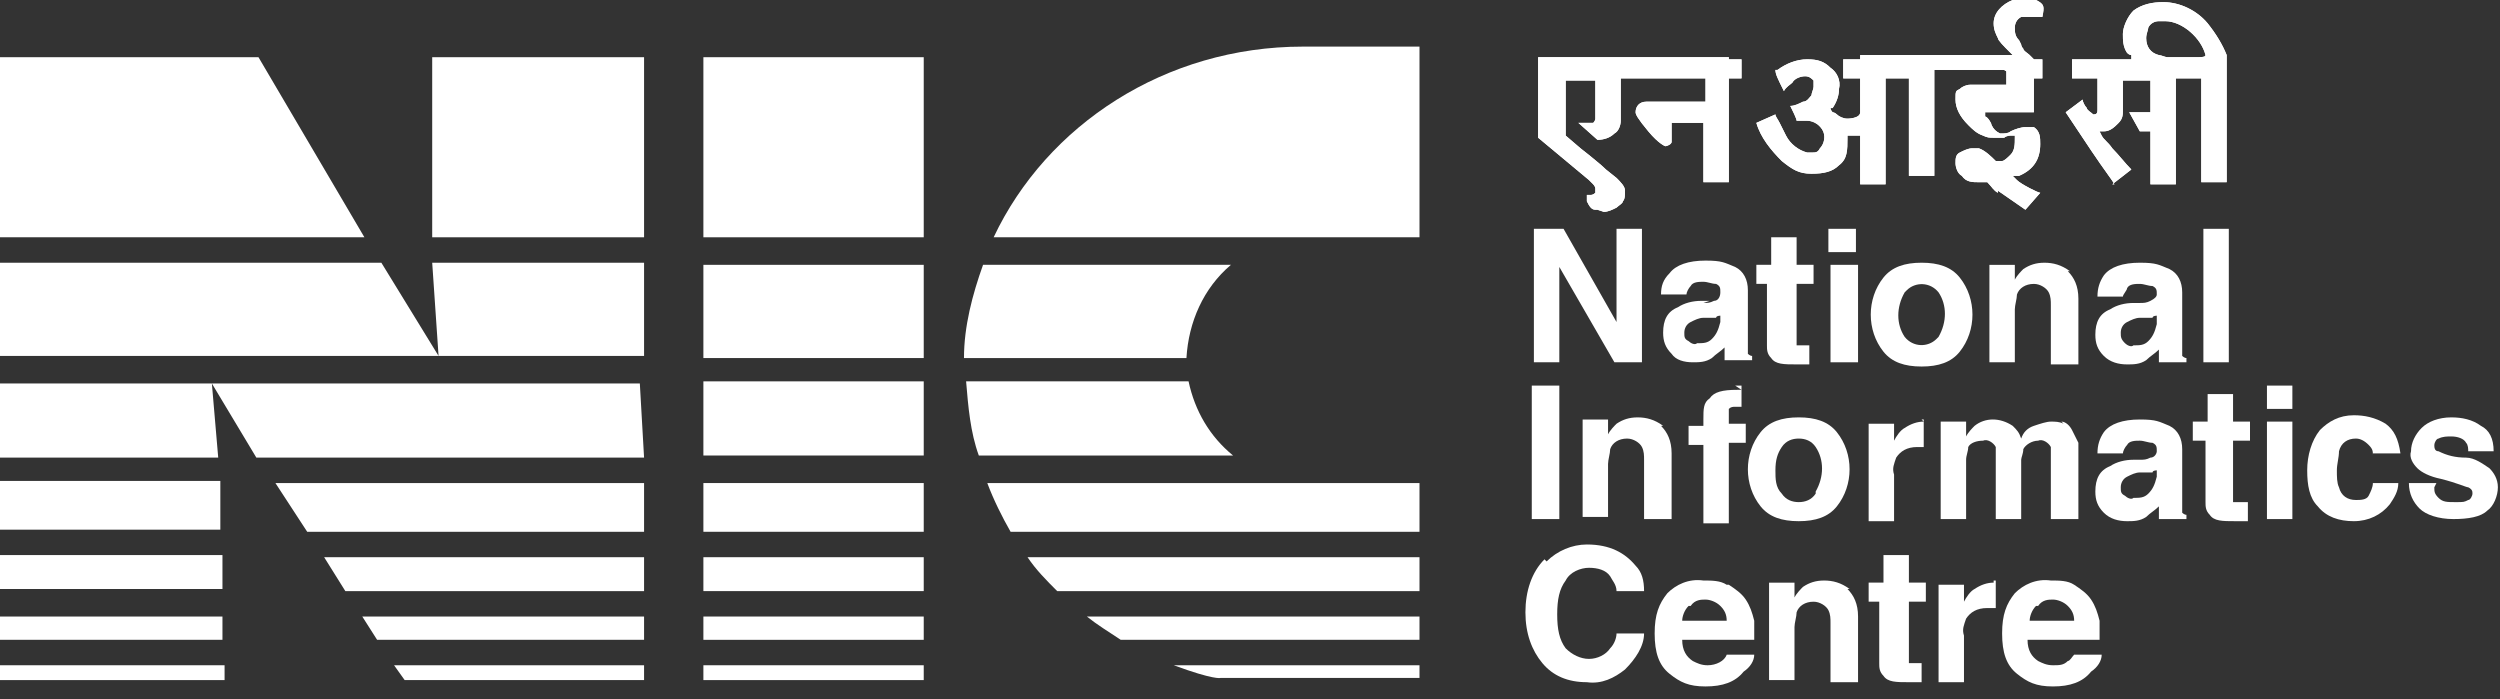
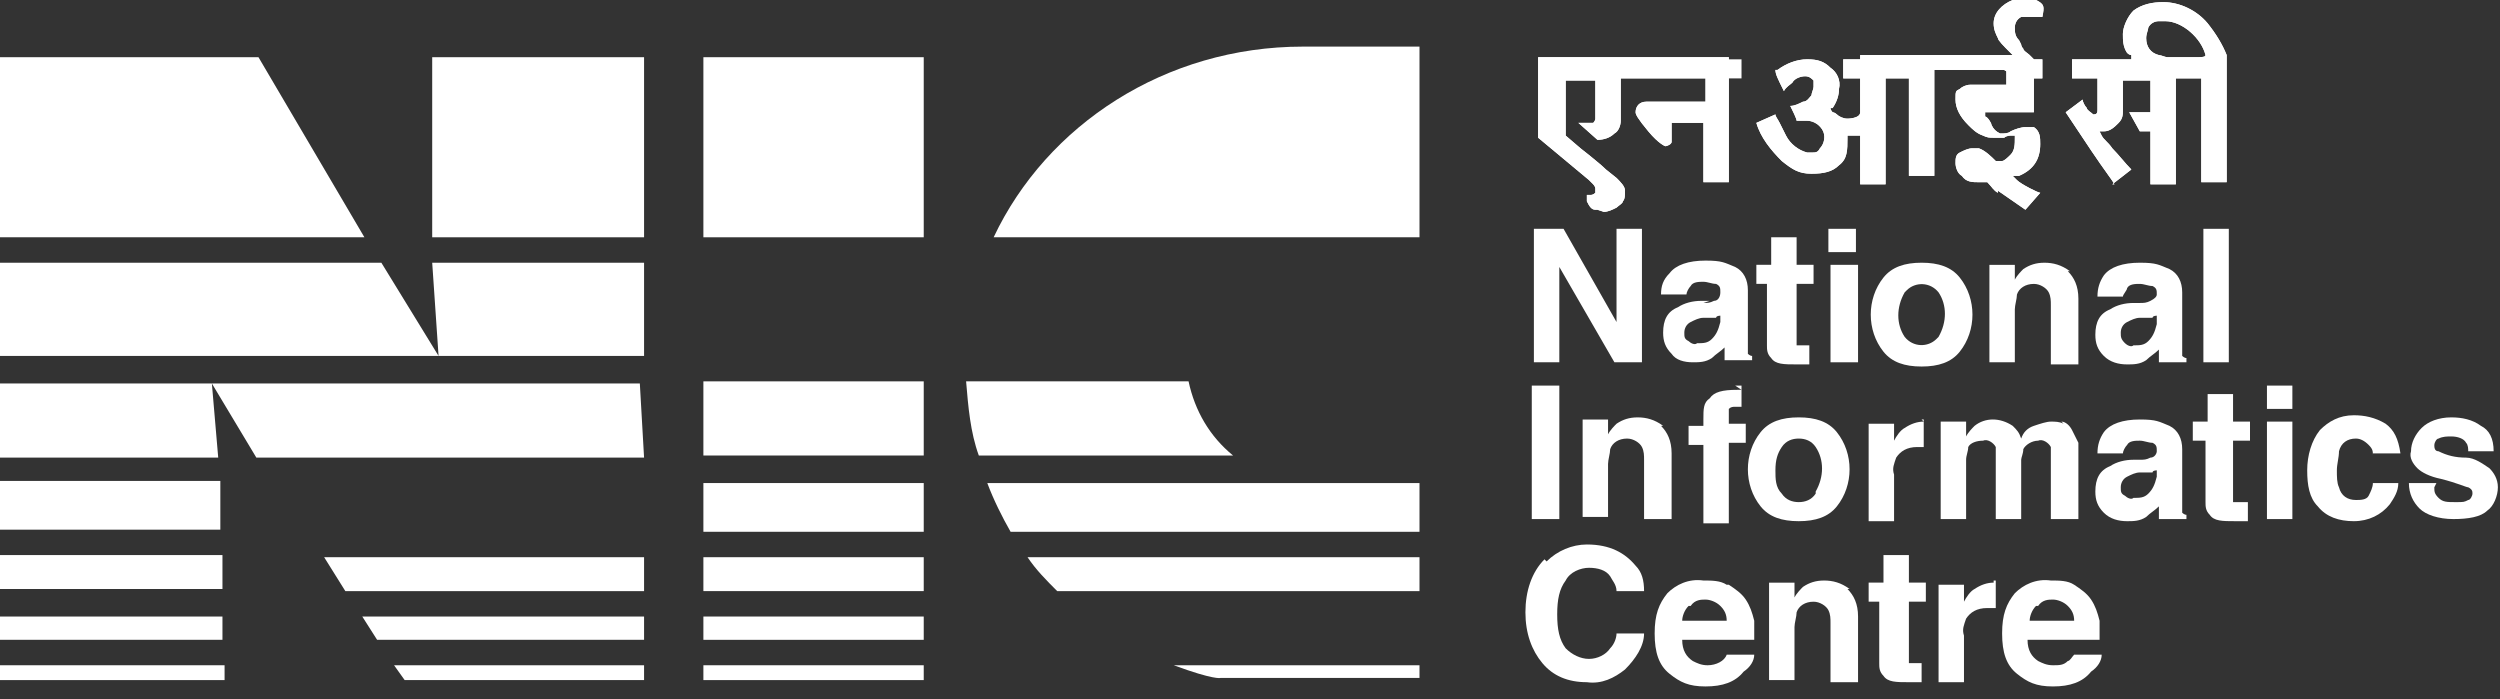
<svg xmlns="http://www.w3.org/2000/svg" id="Layer_1" data-name="Layer 1" version="1.1" viewBox="0 0 118 33">
  <rect x="0" y="0" width="118" height="33" fill="#333333" stroke="none" />
  <defs>
    <style>
      .cls-1 {
        fill: #fff;
        stroke-width: 0px;
      }
    </style>
  </defs>
  <path class="cls-1" d="M10.6,31.4H0v.7h10.6v-.7Z" />
  <path class="cls-1" d="M0,30.2v-1.1h10.5v1.1c0,0-10.5,0-10.5,0Z" />
  <path class="cls-1" d="M0,27.8v-1.6h10.5v1.6s-10.5,0-10.5,0Z" />
  <path class="cls-1" d="M0,25v-2.3h10.4v2.3c0,0-10.4,0-10.4,0Z" />
  <path class="cls-1" d="M0,21.6v-3.5h30.2l.2,3.5H12.1l-2.1-3.5.3,3.5H0Z" />
  <path class="cls-1" d="M0,16.8v-4.4h18l2.7,4.4-.3-4.4h10v4.4H0Z" />
  <path class="cls-1" d="M0,11.2V2.7h12.2s5,8.5,5,8.5H0Z" />
  <path class="cls-1" d="M30.4,2.7h-10v8.5h10V2.7Z" />
-   <path class="cls-1" d="M30.4,22.8v2.3h-15.9l-1.5-2.3h17.4Z" />
  <path class="cls-1" d="M30.4,26.3v1.6h-14.1l-1-1.6h15.1Z" />
  <path class="cls-1" d="M30.4,29.1v1.1h-12.6l-.7-1.1h13.3Z" />
  <path class="cls-1" d="M30.4,31.4v.7h-11.3l-.5-.7h11.7Z" />
  <path class="cls-1" d="M43.6,31.4h-10.4v.7h10.4v-.7Z" />
  <path class="cls-1" d="M43.6,29.1h-10.4v1.1h10.4v-1.1Z" />
  <path class="cls-1" d="M43.6,26.3h-10.4v1.6h10.4v-1.6Z" />
  <path class="cls-1" d="M43.6,22.8h-10.4v2.3h10.4v-2.3Z" />
  <path class="cls-1" d="M43.6,18h-10.4v3.5h10.4v-3.5Z" />
-   <path class="cls-1" d="M43.6,12.5h-10.4v4.4h10.4v-4.4Z" />
  <path class="cls-1" d="M43.6,2.7h-10.4v8.5h10.4V2.7Z" />
  <path class="cls-1" d="M61.5,2.2h5.5v9h-20.1c2.5-5.3,8.1-9,14.6-9Z" />
-   <path class="cls-1" d="M58.1,12.5c-1.3,1.1-2,2.7-2.1,4.4h-10.5c0-1.5.4-3,.9-4.4h11.7Z" />
  <path class="cls-1" d="M56.1,18c.3,1.4,1,2.6,2.1,3.5h-12c-.4-1.1-.5-2.3-.6-3.5h10.5Z" />
  <path class="cls-1" d="M67,22.8v2.3h-19.3c-.4-.7-.8-1.5-1.1-2.3h20.4Z" />
  <path class="cls-1" d="M67,26.3v1.6h-17.1c-.5-.5-1-1-1.4-1.6h18.5,0Z" />
-   <path class="cls-1" d="M67,29.1v1.1h-14.1c-.6-.4-1.1-.7-1.6-1.1h15.7,0Z" />
  <path class="cls-1" d="M67,31.4v.6h-9.4s-.3.1-2.2-.6h11.6Z" />
  <path class="cls-1" d="M72.4,10.8h1.4l2.5,4.4v-4.4h1.2v6.3h-1.3l-2.6-4.5v4.5h-1.2v-6.3Z" />
  <path class="cls-1" d="M80.4,14.3c.2,0,.3,0,.5-.1.2,0,.3-.2.3-.4,0-.2,0-.3-.2-.4-.2,0-.4-.1-.6-.1-.2,0-.5,0-.6.2-.1.1-.2.3-.2.4h-1.2c0-.4.1-.7.4-1,.3-.4.9-.6,1.7-.6s.9.1,1.4.3c.4.2.6.6.6,1.1v2.7c0,.1,0,.2,0,.3,0,0,.1.1.2.1v.2h-1.3c0,0,0-.2,0-.3,0,0,0-.2,0-.3-.2.2-.4.3-.6.5-.3.2-.6.2-.9.2-.4,0-.8-.1-1-.4-.3-.3-.4-.6-.4-1,0-.6.2-1,.7-1.2.3-.2.7-.3,1.1-.3h.4c0,0,0,0,0,0ZM81.2,14.9s-.2,0-.2.1c-.1,0-.2,0-.3,0h-.3c-.2,0-.4.1-.6.2-.2.1-.3.3-.3.5,0,.2,0,.3.2.4.1.1.3.2.4.1.3,0,.5,0,.7-.2.2-.2.3-.4.4-.8v-.5h0Z" />
  <path class="cls-1" d="M82.9,13.4v-.9h.7v-1.3h1.2v1.3h.8v.9h-.8v2.5c0,.2,0,.3,0,.4,0,0,.2,0,.4,0h.2v.9h-.6c-.6,0-1,0-1.2-.3-.2-.2-.2-.4-.2-.6v-2.9h-.7,0Z" />
  <path class="cls-1" d="M87.6,11.9h-1.3v-1.1h1.3v1.1ZM86.4,12.5h1.3v4.6h-1.3v-4.6Z" />
  <path class="cls-1" d="M92.5,16.6c-.4.5-1,.7-1.8.7s-1.4-.2-1.8-.7c-.8-1-.8-2.5,0-3.5.4-.5,1-.7,1.8-.7s1.4.2,1.8.7c.8,1,.8,2.5,0,3.5ZM91.5,15.9c.4-.7.4-1.5,0-2.1-.4-.5-1.1-.5-1.5-.1,0,0,0,0-.1.1-.4.7-.4,1.5,0,2.1.4.5,1.1.5,1.5.1,0,0,0,0,.1-.1Z" />
  <path class="cls-1" d="M97.6,12.8c.3.3.5.7.5,1.3v3.1h-1.3v-2.8c0-.2,0-.4-.1-.6-.1-.2-.4-.4-.7-.4-.4,0-.7.2-.8.5,0,.2-.1.5-.1.7v2.5h-1.2v-4.6h1.2v.7c.1-.2.3-.4.4-.5.3-.2.6-.3,1-.3s.8.1,1.2.4" />
  <path class="cls-1" d="M101,14.3c.2,0,.3,0,.5-.1s.3-.2.3-.3c0-.2,0-.3-.2-.4-.2,0-.4-.1-.6-.1-.2,0-.5,0-.6.2,0,.1-.2.3-.2.4h-1.2c0-.4.1-.7.3-1,.3-.4.9-.6,1.7-.6s.9.1,1.4.3c.4.2.6.6.6,1.1v2.7c0,.1,0,.2,0,.3,0,0,.1.1.2.1v.2h-1.3c0,0,0-.2,0-.3,0,0,0-.2,0-.3-.2.2-.4.3-.6.5-.3.2-.6.2-.9.2-.4,0-.8-.1-1.1-.4-.3-.3-.4-.6-.4-1,0-.6.2-1,.7-1.2.3-.2.7-.3,1.1-.3h.4c0,0,0,0,0,0ZM101.8,14.9s-.2,0-.2.1c-.1,0-.2,0-.3,0h-.3c-.2,0-.4.1-.6.2-.2.1-.3.3-.3.5,0,.2,0,.3.2.5.1.1.3.2.4.1.3,0,.5,0,.7-.2.2-.2.3-.4.4-.8v-.5h0Z" />
  <path class="cls-1" d="M105.2,10.8h-1.2v6.3h1.2v-6.3Z" />
  <path class="cls-1" d="M73.6,18.2h-1.3v6.3h1.3v-6.3Z" />
  <path class="cls-1" d="M78.4,20.1c.3.3.5.7.5,1.3v3.1h-1.3v-2.8c0-.2,0-.4-.1-.6-.1-.2-.4-.4-.7-.4-.4,0-.7.2-.8.5,0,.2-.1.5-.1.7v2.5h-1.2v-4.6h1.2v.7c.1-.2.3-.4.4-.5.3-.2.6-.3,1-.3.4,0,.8.1,1.2.4Z" />
  <path class="cls-1" d="M81.9,18.2h.3v1s-.2,0-.3,0c-.1,0-.2,0-.3.1,0,0,0,.2,0,.3v.4h.8v.9h-.8v3.8h-1.2v-3.7h-.7v-.9h.7v-.3c0-.5,0-.8.3-1,.2-.3.6-.4,1.3-.4h.2" />
  <path class="cls-1" d="M86.7,23.9c-.4.5-1,.7-1.8.7s-1.4-.2-1.8-.7c-.8-1-.8-2.5,0-3.5.4-.5,1-.7,1.8-.7s1.4.2,1.8.7c.8,1,.8,2.5,0,3.5ZM85.7,23.2c.4-.7.4-1.5,0-2.1-.2-.3-.5-.4-.8-.4-.3,0-.6.1-.8.4-.2.3-.3.6-.3,1.1,0,.4,0,.8.3,1.1.2.3.5.4.8.4s.6-.1.8-.4" />
  <path class="cls-1" d="M90.7,19.8h.1v1.3s-.2,0-.2,0h-.1c-.5,0-.8.2-1,.5-.1.3-.2.5-.1.8v2.2h-1.2v-4.6h1.2v.8c.1-.2.3-.5.5-.6.3-.2.6-.3.9-.3h0" />
  <path class="cls-1" d="M97.3,19.9c.2,0,.4.2.5.4.1.2.2.4.3.6,0,.2,0,.5,0,.7v2.9h-1.3v-3c0-.2,0-.3,0-.4-.1-.2-.4-.4-.6-.3-.3,0-.6.2-.7.4,0,.2-.1.4-.1.5v2.8h-1.2v-2.8c0-.2,0-.4,0-.6-.1-.2-.4-.4-.6-.3-.3,0-.6.1-.7.3,0,.2-.1.4-.1.6v2.8h-1.2v-4.6h1.2v.7c.1-.2.3-.4.4-.5.5-.4,1.2-.4,1.8,0,.2.2.3.3.4.6.1-.3.3-.5.6-.6.3-.1.6-.2.8-.2s.4,0,.6.1" />
  <path class="cls-1" d="M101,21.7c.2,0,.3,0,.5-.1.2,0,.3-.2.3-.3,0-.2,0-.3-.2-.4-.2,0-.4-.1-.6-.1-.2,0-.5,0-.6.2-.1.1-.2.3-.2.4h-1.2c0-.4.1-.7.3-1,.3-.4.9-.6,1.7-.6s.9.1,1.4.3c.4.2.6.6.6,1.1v2.7c0,.1,0,.2,0,.3,0,0,.1.1.2.1v.2h-1.3c0,0,0-.2,0-.3,0,0,0-.2,0-.3-.2.2-.4.3-.6.5-.3.2-.6.2-.9.2-.4,0-.8-.1-1.1-.4-.3-.3-.4-.6-.4-1,0-.6.2-1,.7-1.2.3-.2.7-.3,1.1-.3h.4c0,0,0,0,0,0ZM101.8,22.2s-.2,0-.2.1c-.1,0-.2,0-.3,0h-.3c-.2,0-.4.1-.6.2-.2.1-.3.3-.3.5,0,.2,0,.3.2.4.1.1.3.2.4.1.3,0,.5,0,.7-.2.2-.2.3-.4.4-.8v-.5h0Z" />
  <path class="cls-1" d="M103.5,20.8v-.9h.7v-1.3h1.2v1.3h.8v.9h-.8v2.5c0,.2,0,.3,0,.4,0,0,.2,0,.5,0h.2v.9h-.6c-.6,0-1,0-1.2-.3-.2-.2-.2-.4-.2-.6v-2.9h-.7Z" />
  <path class="cls-1" d="M108.2,19.3h-1.2v-1.1h1.2v1.1ZM107,19.9h1.2v4.6h-1.2v-4.6Z" />
  <path class="cls-1" d="M112,21.5c0-.2,0-.3-.2-.5-.2-.2-.4-.3-.6-.3-.4,0-.7.2-.8.6,0,.3-.1.6-.1.9,0,.3,0,.6.1.8.1.4.4.6.8.6.2,0,.5,0,.6-.2.1-.2.2-.4.2-.6h1.2c0,.4-.2.7-.4,1-.4.5-1,.8-1.7.8s-1.3-.2-1.7-.7c-.4-.4-.5-1-.5-1.7s.2-1.4.6-1.9c.4-.4.9-.7,1.6-.7.5,0,1,.1,1.5.4.4.3.6.7.7,1.4h-1.3Z" />
  <path class="cls-1" d="M114.9,23c0,.2,0,.3.2.5.2.2.4.2.8.2s.4,0,.6-.1c.1,0,.2-.2.2-.3s0-.2-.2-.3c-.1,0-.5-.2-1.3-.4-.5-.1-.9-.3-1.1-.5-.2-.2-.4-.5-.3-.8,0-.4.2-.8.5-1.1.3-.3.8-.5,1.4-.5.5,0,1,.1,1.4.4.4.2.6.6.6,1.2h-1.2c0-.1,0-.3-.1-.4-.1-.2-.4-.3-.7-.3-.2,0-.4,0-.6.1-.1,0-.2.2-.2.3s0,.3.2.3c.4.2.8.3,1.3.3.4,0,.8.3,1.1.5.2.2.4.5.4.9,0,.4-.2.9-.5,1.1-.3.3-.9.4-1.6.4s-1.3-.2-1.6-.5c-.3-.3-.5-.7-.5-1.2h1.3Z" />
  <path class="cls-1" d="M73,26.5c.5-.5,1.2-.8,1.9-.8,1.1,0,1.8.4,2.3,1,.3.3.4.7.4,1.2h-1.3c0-.3-.2-.5-.3-.7-.2-.3-.6-.4-1-.4s-.9.2-1.1.6c-.3.4-.4.9-.4,1.6s.1,1.2.4,1.6c.3.3.7.5,1.1.5.4,0,.8-.2,1-.5.2-.2.3-.5.3-.7h1.3c0,.6-.4,1.2-.9,1.7-.5.4-1.1.7-1.8.6-.9,0-1.6-.3-2.1-.9-.5-.6-.8-1.4-.8-2.4s.3-1.9.9-2.5" />
  <path class="cls-1" d="M81.6,27.6c.3.2.6.4.8.7.2.3.3.6.4,1,0,.3,0,.6,0,.9h-3.4c0,.5.2.8.5,1,.2.1.4.2.7.2.4,0,.8-.2.9-.5h1.3c0,.3-.2.6-.5.8-.4.5-1,.7-1.8.7s-1.2-.2-1.7-.6c-.5-.4-.7-1-.7-1.9s.2-1.4.6-1.9c.4-.4,1-.7,1.7-.6.4,0,.8,0,1.1.2M79.7,28.6c-.2.2-.3.5-.3.7h2.1c0-.3-.1-.5-.3-.7-.2-.2-.5-.3-.7-.3s-.5,0-.7.3Z" />
  <path class="cls-1" d="M87.2,27.8c.3.3.5.7.5,1.3v3.1h-1.3v-2.8c0-.2,0-.4-.1-.6-.1-.2-.4-.4-.7-.4-.4,0-.7.2-.8.5,0,.2-.1.5-.1.7v2.5h-1.2v-4.6h1.2v.7c.1-.2.3-.4.4-.5.3-.2.6-.3,1-.3.4,0,.8.1,1.2.4" />
  <path class="cls-1" d="M88.2,28.4v-.9h.7v-1.3h1.2v1.3h.8v.9h-.8v2.5c0,.1,0,.2,0,.4,0,0,.2,0,.4,0h.2v.9h-.6c-.6,0-1,0-1.2-.3-.2-.2-.2-.4-.2-.6v-2.9h-.7Z" />
  <path class="cls-1" d="M94.1,27.4h.1v1.3s-.2,0-.2,0h-.2c-.5,0-.8.2-1,.5-.1.3-.2.5-.1.8v2.2h-1.2v-4.6h1.2v.8c.1-.2.3-.5.5-.6.3-.2.6-.3.9-.3h0" />
  <path class="cls-1" d="M97.9,27.6c.3.2.6.4.8.7.2.3.3.6.4,1,0,.3,0,.6,0,.9h-3.4c0,.5.2.8.5,1,.2.1.4.2.7.2s.5,0,.7-.2c.1,0,.2-.2.3-.3h1.3c0,.3-.2.6-.5.8-.4.5-1,.7-1.8.7s-1.2-.2-1.7-.6-.7-1-.7-1.9.2-1.4.6-1.9c.4-.4,1-.7,1.7-.6.4,0,.8,0,1.1.2M96.1,28.6c-.2.2-.3.5-.3.7h2.1c0-.3-.1-.5-.3-.7-.2-.2-.5-.3-.7-.3s-.5,0-.7.3Z" />
  <path class="cls-1" d="M99.8,8.7c-.1-.2-.5-.7-1.1-1.6-.4-.6-.8-1.2-1.2-1.8l.8-.6c0,.1.1.3.2.4,0,.1.2.2.3.3h0c.1,0,.2,0,.2-.2,0,0,0-.1,0-.2v-1.3h-1.2v-.9h2.8v-.2c-.1,0-.2-.1-.2-.1-.2-.3-.2-.6-.2-.9s.2-.8.5-1.1c.4-.3.9-.4,1.4-.4.8,0,1.6.4,2.1,1,.4.5.7,1,.9,1.5v6h-1.2V3.7h-1.2v5h-1.2v-2.5h-.5l-.5-.9h1v-1.5h-1.3v1.4c0,.2,0,.4-.2.6-.2.2-.4.4-.7.4h-.2s.1.2.1.2c.1.2.3.3.5.6.3.3.6.7.9,1l-.9.7h0ZM102.1,1h-.2c-.2,0-.4.1-.5.3,0,.1-.1.3-.1.5,0,.4.2.7.6.8.1,0,.3.1.4.1h1.3c.3,0,.5,0,.5-.1h0c-.2-.8-1.1-1.6-1.9-1.6" />
  <path class="cls-1" d="M99.8,8.7c-.1-.2-.5-.7-1.1-1.6-.4-.6-.8-1.2-1.2-1.8l.8-.6c0,.1.1.3.2.4,0,.1.2.2.3.3h0c.1,0,.2,0,.2-.2,0,0,0-.1,0-.2v-1.3h-1.2v-.9h2.8v-.2c-.1,0-.2-.1-.2-.1-.2-.3-.2-.6-.2-.9s.2-.8.5-1.1c.4-.3.9-.4,1.4-.4.8,0,1.6.4,2.1,1,.4.5.7,1,.9,1.5v6h-1.2V3.7h-1.2v5h-1.2v-2.5h-.5l-.5-.9h1v-1.5h-1.3v1.4c0,.2,0,.4-.2.6-.2.2-.4.4-.7.4h-.2s.1.2.1.2c.1.2.3.3.5.6.3.3.6.7.9,1l-.9.7h0ZM102.1,1h-.2c-.2,0-.4.1-.5.3,0,.1-.1.3-.1.5,0,.4.2.7.6.8.1,0,.3.1.4.1h1.3c.3,0,.5,0,.5-.1h0c-.2-.8-1.1-1.6-1.9-1.6h0Z" />
  <path class="cls-1" d="M94.3,9.1c-.2-.1-.3-.3-.5-.5h0s-.4,0-.4,0c-.3,0-.6,0-.8-.3-.2-.1-.3-.4-.3-.6s0-.4.2-.5c.2-.1.4-.2.6-.2s.2,0,.3,0c.3.1.6.4.8.6,0,0,0,0,.1,0,0,0,.1,0,.2,0h0c.1,0,.3-.2.4-.3.2-.2.2-.5.2-.8,0,0,0-.1,0-.1,0,0-.1,0-.2,0h0c0,0-.2,0-.3.1,0,0-.1,0-.2,0-.1,0-.2,0-.3,0-.2,0-.3,0-.5-.1-.3-.1-.5-.3-.7-.5-.4-.4-.6-.8-.6-1.2s0-.4.2-.5c.1-.1.3-.2.5-.2h1.7v-.7h-3.4v5h-1.2V3.7h-1.1v5h-1.2v-2.3h-.1c0,0-.1,0-.2,0h-.3s0,.1,0,.1c0,.6,0,1-.4,1.3-.3.3-.7.4-1.3.4s-.9-.2-1.4-.6c-.5-.5-1-1.1-1.2-1.8l.9-.4c0,.1.1.2.2.4.1.2.2.4.3.6.2.4.6.7,1,.8,0,0,.1,0,.2,0,.2,0,.3,0,.4-.2.2-.2.3-.6.1-.9-.2-.3-.5-.4-.7-.4h-.5c0-.1-.2-.5-.3-.7.2,0,.4-.1.6-.2.2,0,.3-.2.4-.3,0-.1.1-.3.1-.4s0-.2,0-.3c-.1-.1-.2-.2-.4-.2-.2,0-.5.1-.6.3-.1.1-.3.2-.4.4-.3-.6-.4-.8-.4-1,0,0,0,0,.1,0,.4-.3.9-.5,1.4-.5s.8.1,1.1.4c.3.2.5.6.4,1,0,.3-.1.6-.3.9h-.1c0,.1.1.2.1.2,0,0,.1,0,.2.1.1.1.3.2.5.2h0s.6,0,.6-.3v-2.7h7.2l-.2-.2c-.2-.2-.5-.5-.5-.6-.1-.2-.2-.4-.2-.7,0-.5.4-.9.9-1.1.2,0,.4,0,.6,0s.3,0,.5,0c.4.2.4.3.3.8h0s-.2,0-.2,0c-.1,0-.3,0-.4,0s-.2,0-.4,0c-.2.1-.3.3-.3.5,0,.2,0,.4.2.6,0,0,0,0,.1.2,0,0,0,.1.1.2,0,.1.2.2.3.3l.2.2v2.5h-2.3v.2c.1,0,.3.3.3.4h0c.1.2.2.3.4.4,0,0,.1,0,.1,0,.1,0,.3,0,.4-.1h0c.2-.1.5-.2.7-.2s.3,0,.4,0c.3.2.3.5.3.8,0,.7-.3,1.2-1,1.5,0,0,0,0-.1,0h-.2c0,0,.2.2.2.2.2.2,1,.6,1.1.6h0s-.7.8-.7.8l-1.3-.9h0Z" />
  <path class="cls-1" d="M94.3,9.1c-.2-.1-.3-.3-.5-.5h0s-.4,0-.4,0c-.3,0-.6,0-.8-.3-.2-.1-.3-.4-.3-.6s0-.4.2-.5c.2-.1.4-.2.6-.2s.2,0,.3,0c.3.1.6.4.8.6,0,0,0,0,.1,0,0,0,.1,0,.2,0h0c.1,0,.3-.2.4-.3.2-.2.2-.5.2-.8,0,0,0-.1,0-.1,0,0-.1,0-.2,0h0c0,0-.2,0-.3.1,0,0-.1,0-.2,0-.1,0-.2,0-.3,0-.2,0-.3,0-.5-.1-.3-.1-.5-.3-.7-.5-.4-.4-.6-.8-.6-1.2s0-.4.2-.5c.1-.1.3-.2.5-.2h1.7v-.7h-3.4v5h-1.2V3.7h-1.1v5h-1.2v-2.3h-.1c0,0-.1,0-.2,0h-.3s0,.1,0,.1c0,.6,0,1-.4,1.3-.3.3-.7.4-1.3.4s-.9-.2-1.4-.6c-.5-.5-1-1.1-1.2-1.8l.9-.4c0,.1.1.2.2.4.1.2.2.4.3.6.2.4.6.7,1,.8,0,0,.1,0,.2,0,.2,0,.3,0,.4-.2.2-.2.3-.6.1-.9-.2-.3-.5-.4-.7-.4h-.5c0-.1-.2-.5-.3-.7.2,0,.4-.1.6-.2.2,0,.3-.2.4-.3,0-.1.1-.3.1-.4s0-.2,0-.3c-.1-.1-.2-.2-.4-.2-.2,0-.5.1-.6.3-.1.1-.3.2-.4.4-.3-.6-.4-.8-.4-1,0,0,0,0,.1,0,.4-.3.9-.5,1.4-.5s.8.1,1.1.4c.3.2.5.6.4,1,0,.3-.1.6-.3.9h-.1c0,.1.1.2.1.2,0,0,.1,0,.2.1.1.1.3.2.5.2h0s.6,0,.6-.3v-2.7h7.2l-.2-.2c-.2-.2-.5-.5-.5-.6-.1-.2-.2-.4-.2-.7,0-.5.4-.9.9-1.1.2,0,.4,0,.6,0s.3,0,.5,0c.4.2.4.3.3.8h0s-.2,0-.2,0c-.1,0-.3,0-.4,0s-.2,0-.4,0c-.2.1-.3.3-.3.5,0,.2,0,.4.2.6,0,0,0,0,.1.2,0,0,0,.1.1.2,0,.1.2.2.3.3l.2.2v2.5h-2.3v.2c.1,0,.3.3.3.4h0c.1.2.2.3.4.4,0,0,.1,0,.1,0,.1,0,.3,0,.4-.1h0c.2-.1.5-.2.7-.2s.3,0,.4,0c.3.2.3.5.3.8,0,.7-.3,1.2-1,1.5,0,0,0,0-.1,0h-.2c0,0,.2.2.2.2.2.2,1,.6,1.1.6h0s-.7.8-.7.8l-1.3-.9h0Z" />
  <path class="cls-1" d="M75.4,9.9h-.1c-.2,0-.3-.2-.4-.4,0,0,0,0,0-.1v-.2c-.1,0,0,0,0,0,0,0,.2,0,.2,0,0,0,.1,0,.2-.1,0,0,0-.2,0-.2,0,0,0-.1-.1-.2h0l-.2-.2-2.4-2v-3.8h9v5.9h-1.2v-2.8h-1.5v.6c0,0,0,.2,0,.3,0,.1-.2.2-.3.2h0c0,0-.3-.1-.8-.7-.5-.6-.6-.8-.6-.9,0-.3.2-.5.5-.5h2.8v-1.1h-4v2c0,.2-.1.5-.3.6-.2.2-.5.3-.8.3l-.9-.8c.5,0,.6,0,.7,0,0,0,.1-.1.1-.2v-1.8h-1.4v2.6l.7.6s.9.7,1.2,1l.5.4c.2.2.4.4.4.6,0,.2,0,.4-.1.5,0,.1-.2.2-.3.3-.2.1-.4.2-.6.2" />
  <path class="cls-1" d="M75.4,9.9h-.1c-.2,0-.3-.2-.4-.4,0,0,0,0,0-.1v-.2c-.1,0,0,0,0,0,0,0,.2,0,.2,0,0,0,.1,0,.2-.1,0,0,0-.2,0-.2,0,0,0-.1-.1-.2h0l-.2-.2-2.4-2v-3.8h9v5.9h-1.2v-2.8h-1.5v.6c0,0,0,.2,0,.3,0,.1-.2.2-.3.2h0c0,0-.3-.1-.8-.7-.5-.6-.6-.8-.6-.9,0-.3.2-.5.5-.5h2.8v-1.1h-4v2c0,.2-.1.5-.3.6-.2.2-.5.3-.8.3l-.9-.8c.5,0,.6,0,.7,0,0,0,.1-.1.1-.2v-1.8h-1.4v2.6l.7.6s.9.7,1.2,1l.5.4c.2.2.4.4.4.6,0,.2,0,.4-.1.5,0,.1-.2.2-.3.3-.2.1-.4.2-.6.2" />
  <path class="cls-1" d="M88.1,3.7h-1.1v-.9h2.7" />
  <path class="cls-1" d="M88.1,3.7h-1.1v-.9h2.7" />
  <path class="cls-1" d="M79.5,2.8h2.7v.9h-1.1" />
-   <path class="cls-1" d="M79.5,2.8h2.7v.9h-1.1" />
  <path class="cls-1" d="M93.7,2.8h2.7v.9h-1.1" />
  <path class="cls-1" d="M93.7,2.8h2.7v.9h-1.1" />
</svg>